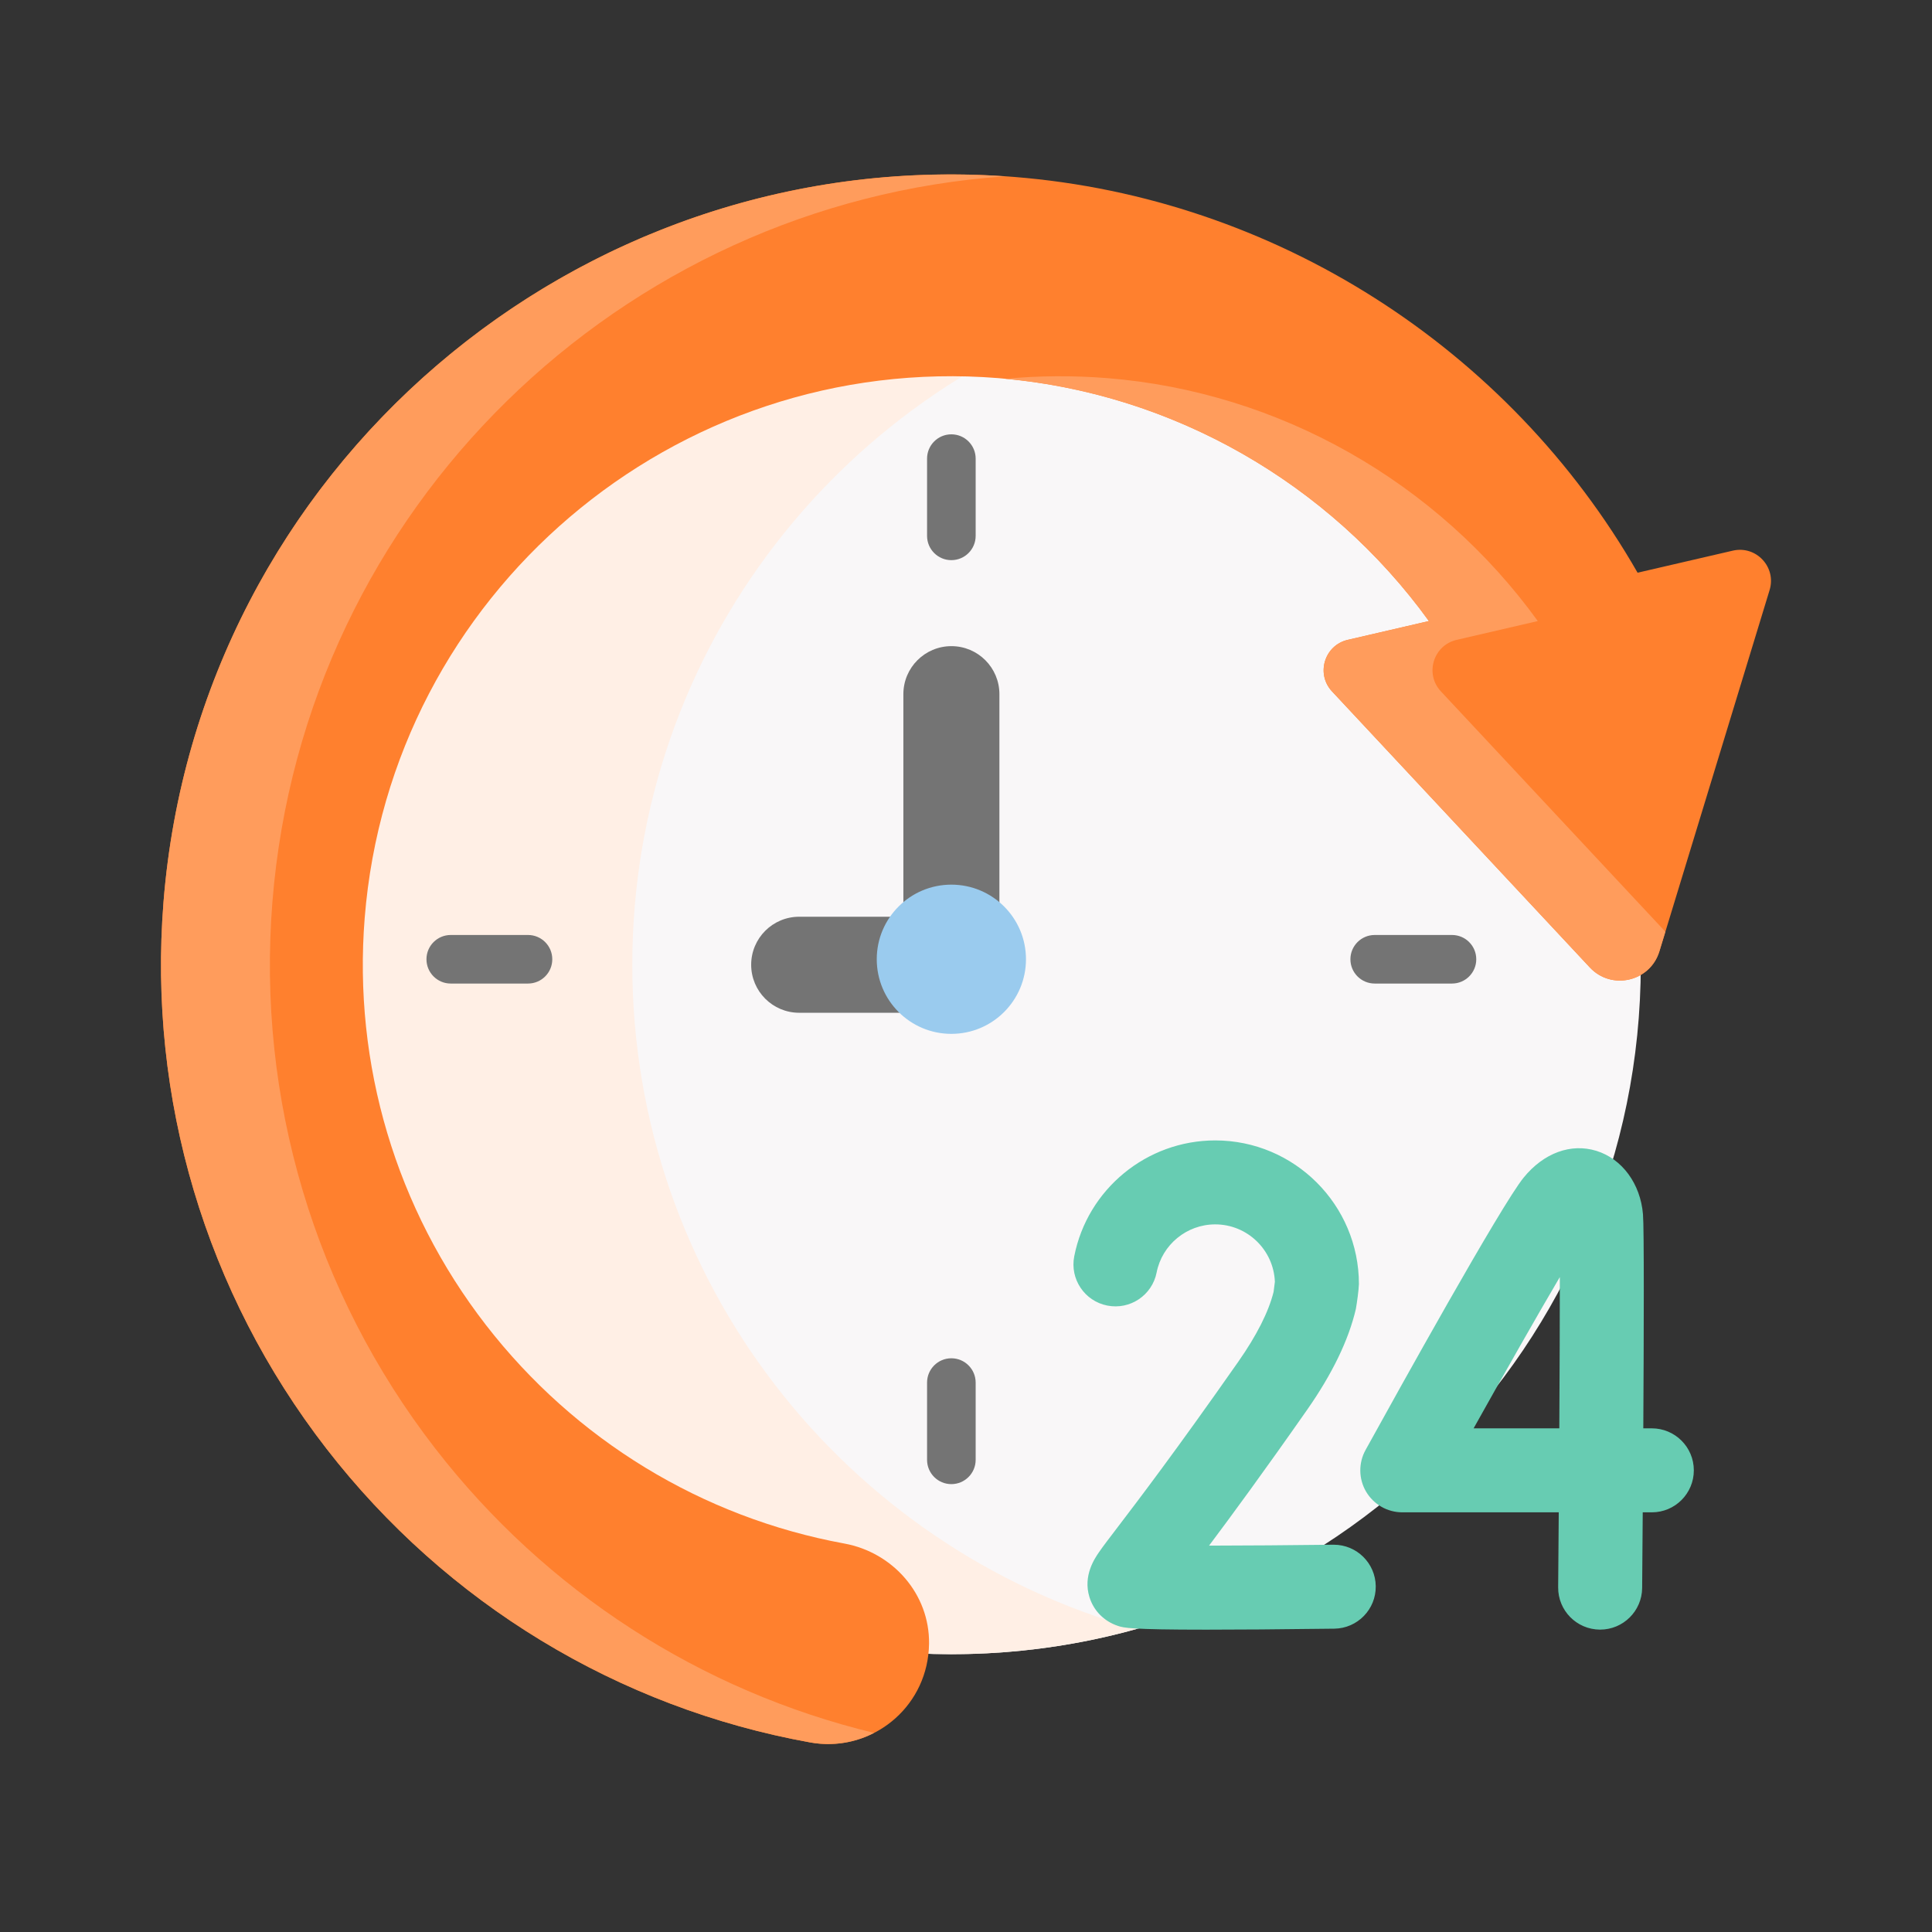
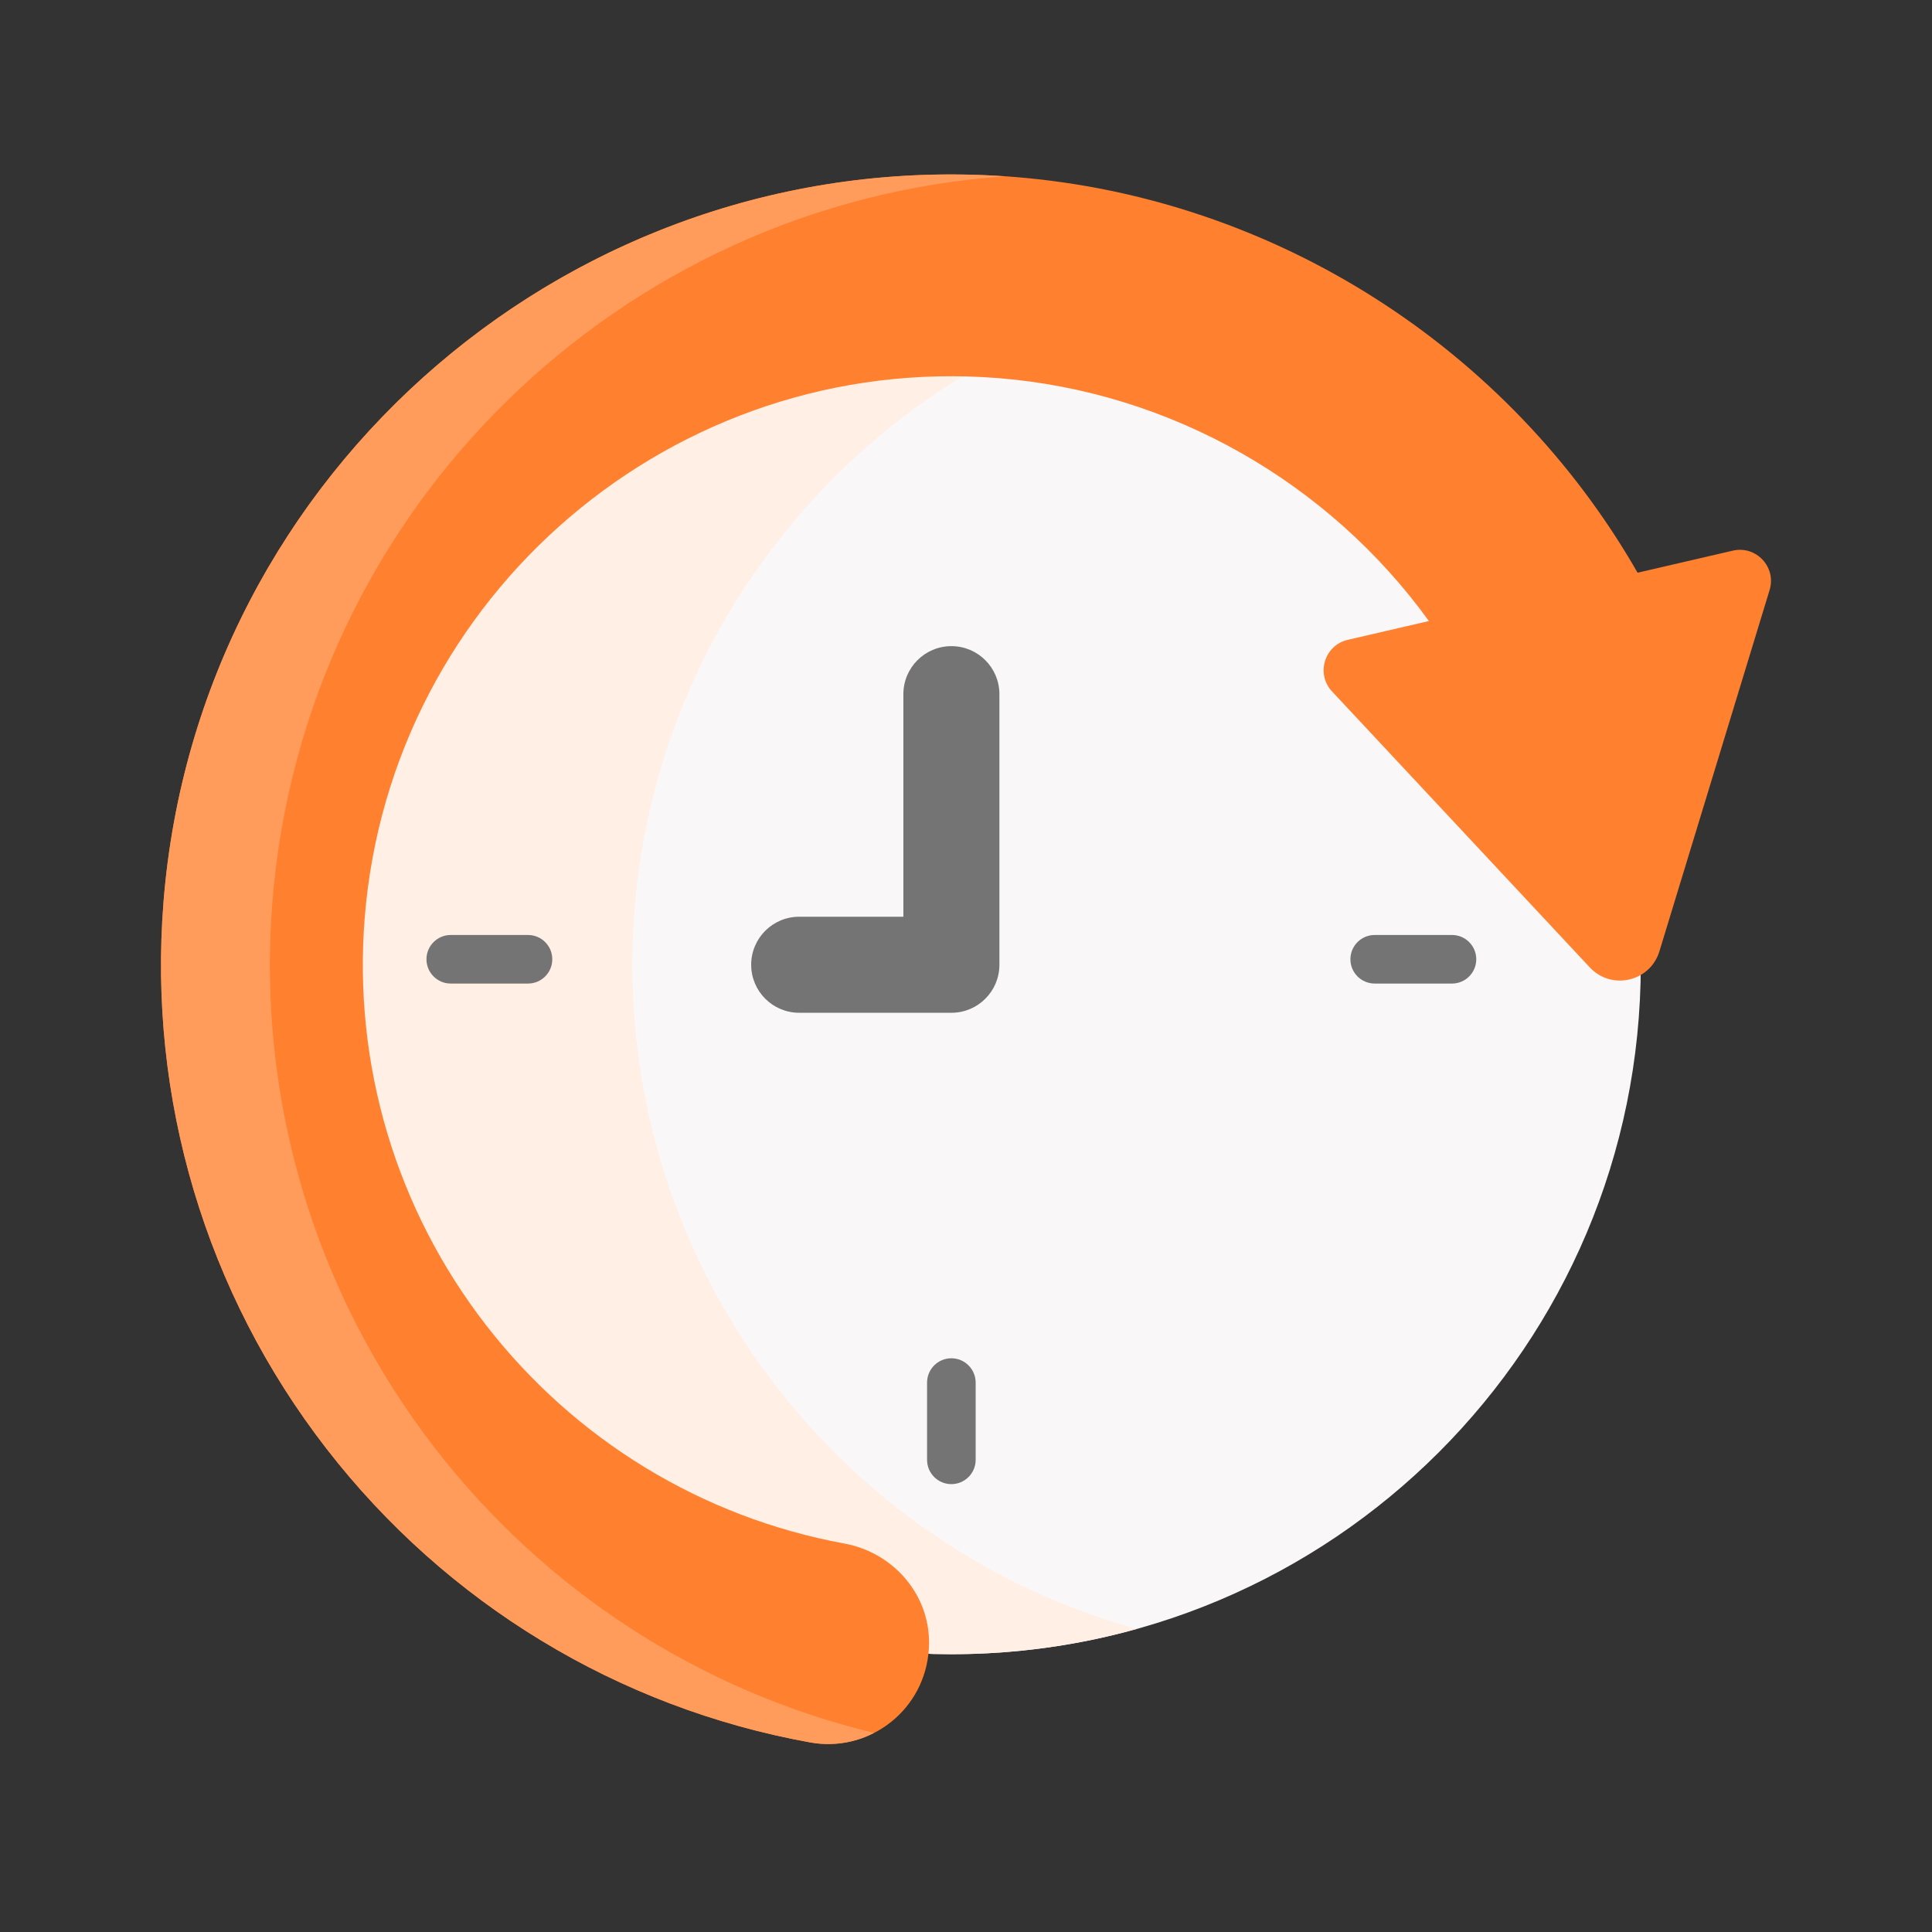
<svg xmlns="http://www.w3.org/2000/svg" width="72" height="72" viewBox="0 0 72 72" fill="none">
  <rect x="0" y="0" width="72" height="72" fill="#333333" stroke="none" />
  <path d="M35.454 61.647C49.644 61.647 61.147 50.144 61.147 35.954C61.147 21.765 49.644 10.262 35.454 10.262C21.265 10.262 9.762 21.765 9.762 35.954C9.762 50.144 21.265 61.647 35.454 61.647Z" fill="#F9F7F8" />
  <path d="M42.355 60.708C40.159 61.322 37.845 61.648 35.453 61.648C21.265 61.648 9.762 50.144 9.762 35.953C9.762 21.765 21.265 10.262 35.453 10.262C37.845 10.262 40.159 10.588 42.355 11.202C31.515 14.215 23.564 24.157 23.564 35.953C23.564 47.753 31.515 57.694 42.355 60.708Z" fill="#FFEFE5" />
  <path d="M64.577 20.521L61.028 21.343C56.223 12.96 47.491 7.368 37.797 6.594C21.608 5.302 7.386 17.422 6.094 33.61C5.509 40.941 7.666 48.177 12.166 53.987C16.636 59.756 23.038 63.644 30.193 64.935C30.318 64.957 30.443 64.974 30.566 64.983C32.676 65.152 34.592 63.518 34.623 61.257C34.648 59.412 33.281 57.856 31.466 57.523C26.169 56.551 21.428 53.661 18.111 49.381C14.76 45.056 13.155 39.668 13.591 34.209C14.553 22.153 25.143 13.129 37.199 14.091C43.644 14.605 49.518 17.982 53.251 23.144L50.227 23.845C49.357 24.046 49.032 25.114 49.641 25.767L59.249 36.054C60.056 36.918 61.496 36.585 61.841 35.454L65.948 21.989C66.209 21.135 65.447 20.32 64.577 20.521Z" fill="#FF802E" />
  <path d="M16.225 53.987C11.724 48.178 9.567 40.941 10.152 33.611C11.326 18.909 23.164 7.564 37.455 6.572C21.408 5.477 7.377 17.537 6.094 33.611C5.509 40.941 7.666 48.178 12.166 53.987C16.636 59.756 23.038 63.644 30.193 64.935C30.318 64.958 30.443 64.974 30.566 64.984C31.281 65.041 31.972 64.891 32.576 64.581C26.101 63.019 20.343 59.302 16.225 53.987Z" fill="#FF9C5C" />
-   <path d="M53.699 25.767C53.089 25.115 53.415 24.047 54.285 23.846L57.309 23.145C53.576 17.983 47.702 14.606 41.257 14.091C39.973 13.989 38.706 14.001 37.465 14.116C43.806 14.702 49.569 18.054 53.251 23.145L50.227 23.846C49.357 24.047 49.031 25.115 49.641 25.767L59.249 36.055C60.056 36.919 61.496 36.586 61.84 35.455L62.064 34.723L53.699 25.767Z" fill="#FF9C5C" />
-   <path d="M45.288 42.5C48.24 42.5 50.643 44.902 50.643 47.855C50.635 48.086 50.57 48.552 50.529 48.781C50.261 49.935 49.65 51.2 48.712 52.54C47.075 54.88 45.888 56.494 45.058 57.601C46.414 57.599 48.1 57.587 49.686 57.567C49.693 57.567 49.7 57.567 49.706 57.567C50.561 57.568 51.259 58.255 51.27 59.112C51.281 59.976 50.589 60.685 49.725 60.696C47.617 60.723 46.08 60.733 44.953 60.733C42.088 60.733 41.872 60.662 41.663 60.593C41.145 60.42 40.757 60.028 40.6 59.517C40.355 58.721 40.794 58.082 40.959 57.842C41.107 57.627 41.322 57.346 41.647 56.92C42.399 55.934 43.8 54.1 46.148 50.746C46.834 49.766 47.276 48.891 47.463 48.145L47.511 47.769C47.465 46.581 46.486 45.629 45.288 45.629C44.226 45.629 43.308 46.384 43.104 47.422C42.937 48.27 42.115 48.822 41.267 48.655C40.419 48.489 39.867 47.666 40.034 46.818C40.525 44.316 42.735 42.5 45.288 42.5ZM56.783 43.884C57.53 42.967 58.544 42.595 59.493 42.889C60.453 43.186 61.134 44.114 61.229 45.252C61.273 45.782 61.262 49.651 61.241 53.23H61.56C62.424 53.231 63.124 53.931 63.124 54.795C63.124 55.659 62.424 56.36 61.56 56.36H61.22C61.211 57.631 61.202 58.657 61.198 59.18C61.19 60.039 60.491 60.731 59.633 60.731C59.629 60.731 59.624 60.731 59.62 60.731C58.755 60.724 58.06 60.017 58.068 59.153C58.075 58.299 58.083 57.349 58.09 56.36H52.258C51.705 56.36 51.193 56.067 50.911 55.591C50.63 55.114 50.622 54.524 50.889 54.039C52.06 51.916 55.945 44.911 56.783 43.884ZM58.13 47.593C57.302 48.998 56.123 51.072 54.917 53.23H58.111C58.123 51.103 58.131 49.053 58.13 47.593Z" fill="#67CCB2" />
  <path d="M35.456 37.743H29.784C28.795 37.743 27.994 36.942 27.994 35.954C27.994 34.965 28.795 34.164 29.784 34.164H33.666V25.87C33.666 24.881 34.467 24.08 35.456 24.08C36.444 24.08 37.245 24.881 37.245 25.87V35.954C37.245 36.942 36.444 37.743 35.456 37.743Z" fill="#747474" />
-   <path d="M35.454 38.529C36.99 38.529 38.235 37.284 38.235 35.748C38.235 34.213 36.99 32.968 35.454 32.968C33.919 32.968 32.674 34.213 32.674 35.748C32.674 37.284 33.919 38.529 35.454 38.529Z" fill="#9ACBEE" />
-   <path d="M35.454 20.875C34.954 20.875 34.549 20.47 34.549 19.97V17.091C34.549 16.591 34.954 16.186 35.454 16.186C35.954 16.186 36.36 16.591 36.36 17.091V19.97C36.36 20.47 35.954 20.875 35.454 20.875Z" fill="#747474" />
  <path d="M35.454 55.309C34.954 55.309 34.549 54.904 34.549 54.404V51.525C34.549 51.025 34.954 50.619 35.454 50.619C35.954 50.619 36.36 51.025 36.36 51.525V54.404C36.36 54.903 35.954 55.309 35.454 55.309Z" fill="#747474" />
  <path d="M54.111 36.654H51.232C50.731 36.654 50.326 36.249 50.326 35.749C50.326 35.249 50.731 34.844 51.232 34.844H54.111C54.611 34.844 55.016 35.249 55.016 35.749C55.016 36.249 54.611 36.654 54.111 36.654Z" fill="#747474" />
  <path d="M19.677 36.654H16.798C16.298 36.654 15.893 36.249 15.893 35.749C15.893 35.249 16.298 34.844 16.798 34.844H19.677C20.177 34.844 20.582 35.249 20.582 35.749C20.582 36.249 20.177 36.654 19.677 36.654Z" fill="#747474" />
</svg>